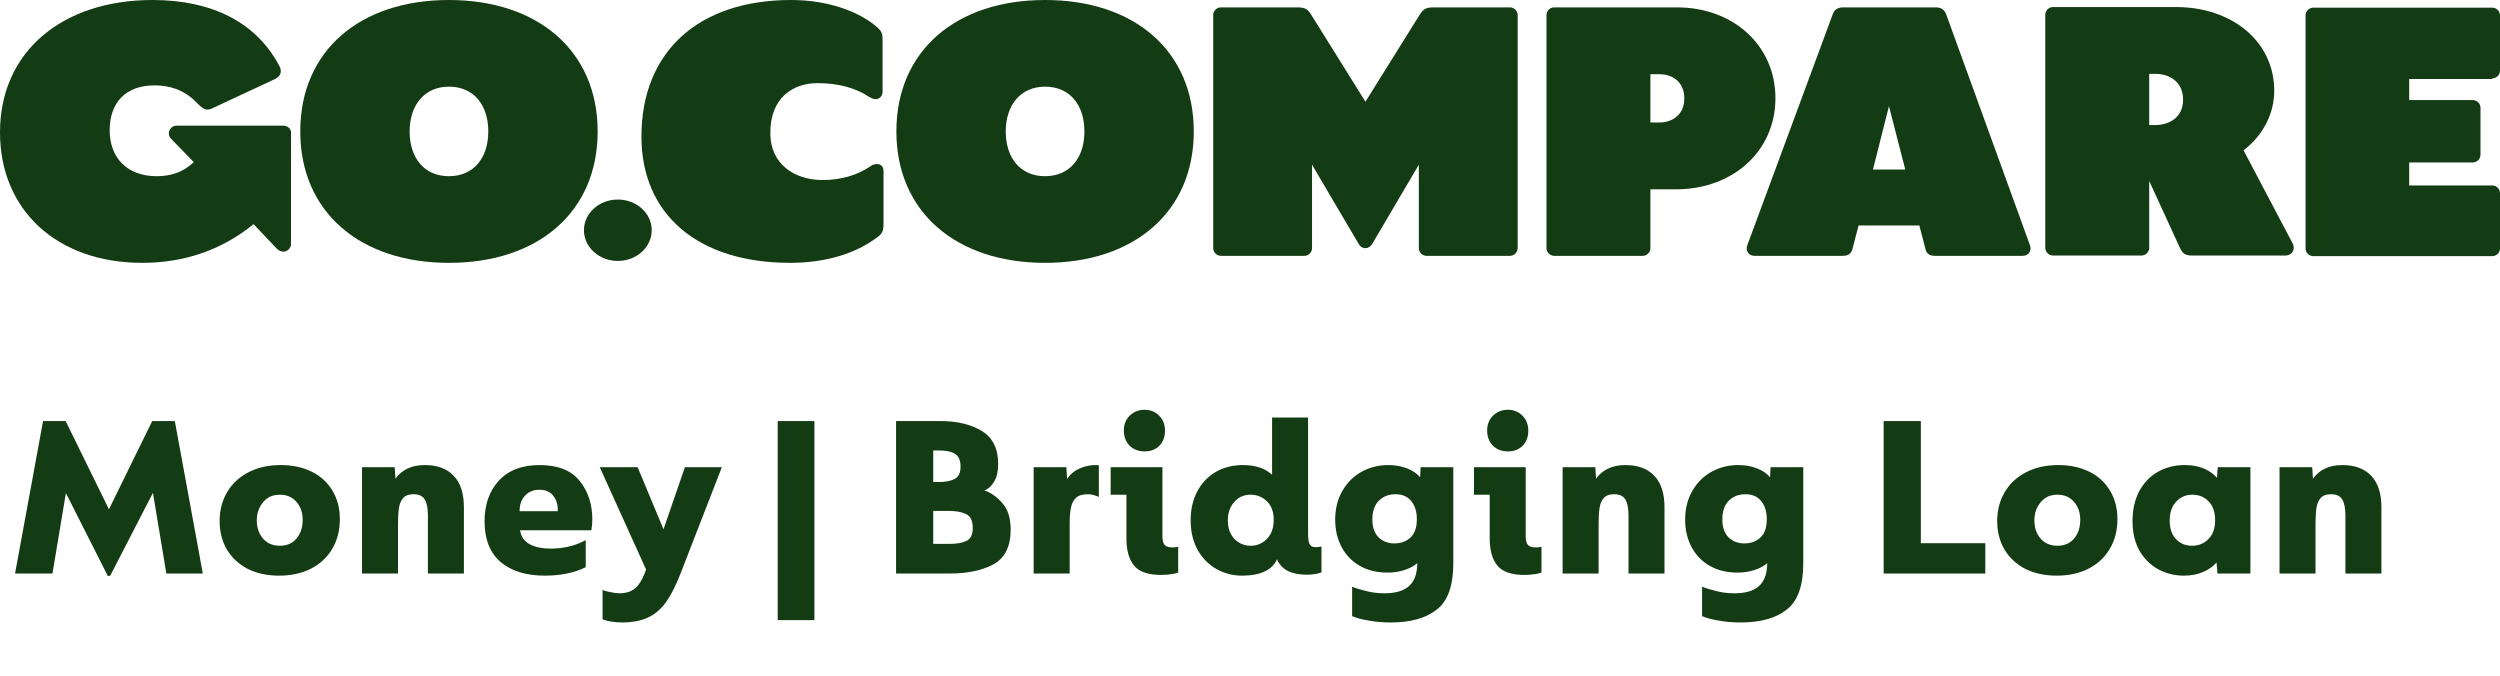
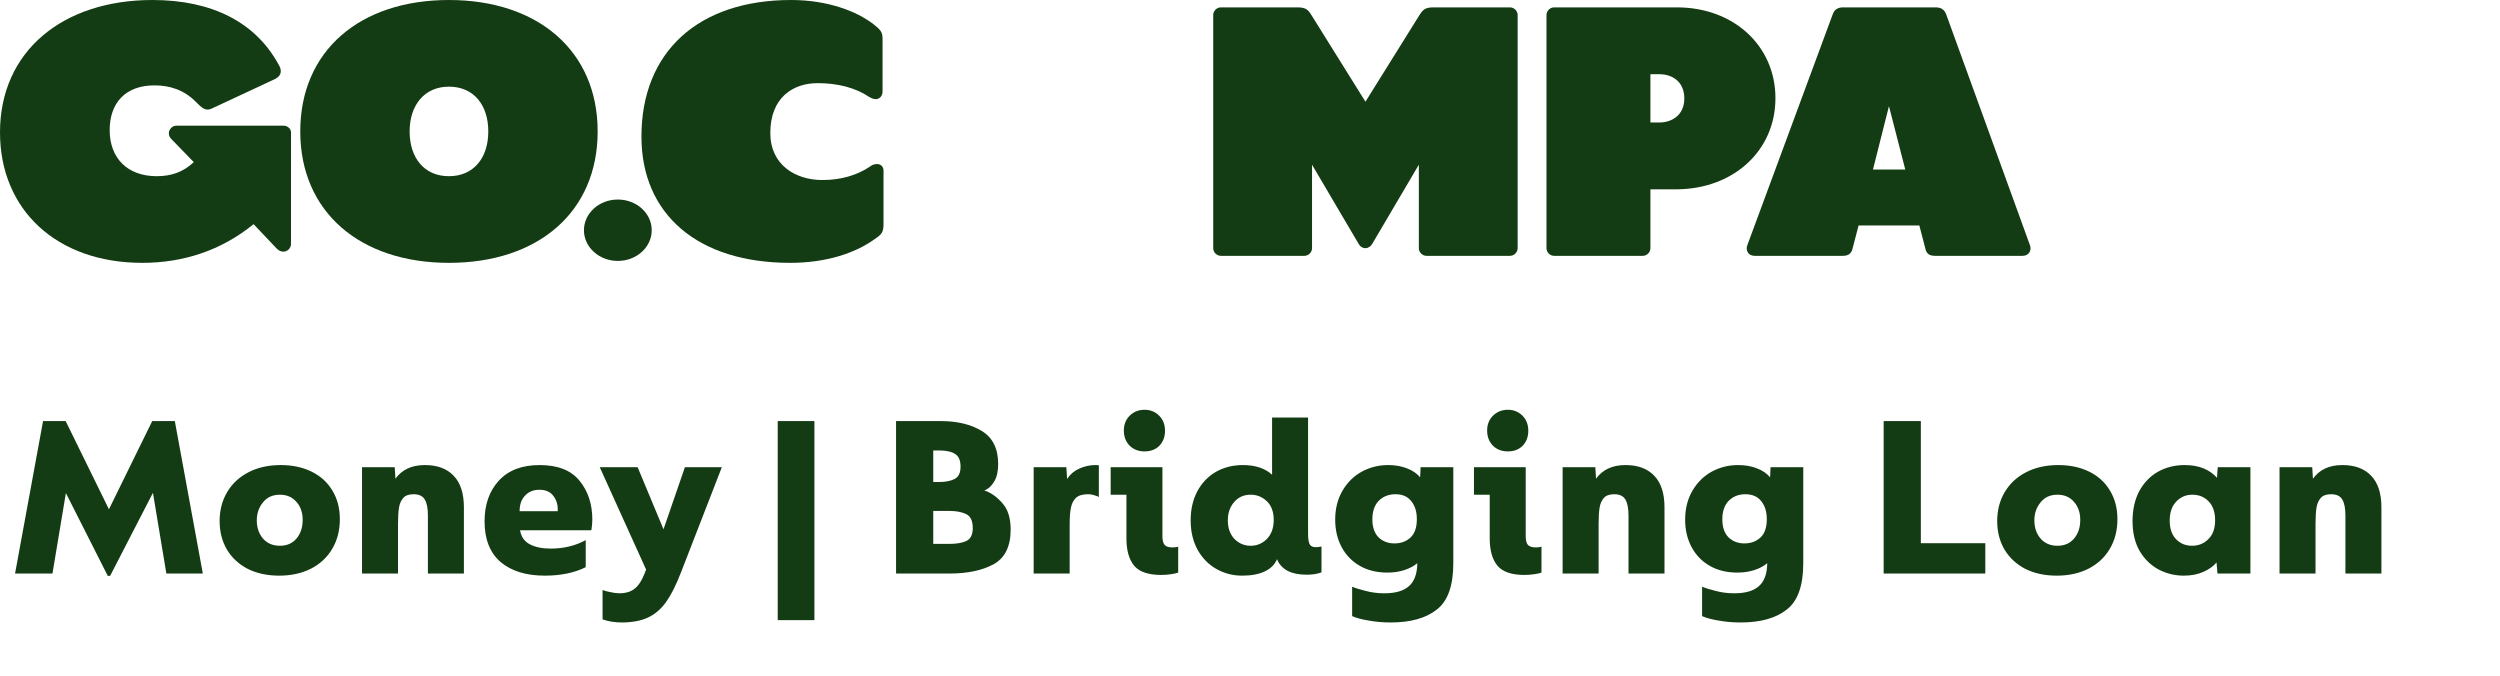
<svg xmlns="http://www.w3.org/2000/svg" width="170" height="46" viewBox="0 0 170 46" fill="none">
  <path d="M11.312 39L10.4 33.512L7.488 39.16H7.328L4.48 33.528L3.568 39H1.024L2.928 28.632H4.464L7.408 34.632L10.352 28.632H11.888L13.792 39H11.312ZM18.982 39.144C18.171 39.144 17.456 38.989 16.838 38.68C16.23 38.36 15.761 37.923 15.43 37.368C15.099 36.803 14.934 36.157 14.934 35.432C14.934 34.696 15.104 34.04 15.446 33.464C15.787 32.888 16.267 32.44 16.886 32.12C17.515 31.789 18.251 31.624 19.094 31.624C19.883 31.624 20.582 31.773 21.19 32.072C21.798 32.371 22.267 32.797 22.598 33.352C22.939 33.907 23.11 34.557 23.11 35.304C23.11 36.072 22.934 36.749 22.582 37.336C22.241 37.912 21.755 38.36 21.126 38.68C20.507 38.989 19.793 39.144 18.982 39.144ZM19.03 37.112C19.51 37.112 19.889 36.947 20.166 36.616C20.443 36.285 20.582 35.864 20.582 35.352C20.582 34.851 20.438 34.44 20.15 34.12C19.872 33.8 19.499 33.64 19.03 33.64C18.539 33.64 18.155 33.816 17.878 34.168C17.601 34.509 17.462 34.915 17.462 35.384C17.462 35.875 17.601 36.285 17.878 36.616C18.166 36.947 18.55 37.112 19.03 37.112ZM24.617 31.768H26.841L26.889 32.552C27.337 31.933 28.004 31.624 28.889 31.624C29.742 31.624 30.398 31.869 30.857 32.36C31.316 32.84 31.545 33.555 31.545 34.504V39H29.097V35.048C29.097 34.568 29.028 34.211 28.889 33.976C28.75 33.731 28.494 33.608 28.121 33.608C27.801 33.608 27.566 33.693 27.417 33.864C27.268 34.035 27.172 34.259 27.129 34.536C27.086 34.803 27.065 35.171 27.065 35.64V39H24.617V31.768ZM37.045 39.144C35.776 39.144 34.773 38.835 34.038 38.216C33.312 37.587 32.95 36.664 32.95 35.448C32.95 34.317 33.27 33.4 33.91 32.696C34.56 31.981 35.488 31.624 36.694 31.624C37.931 31.624 38.837 31.981 39.413 32.696C39.989 33.4 40.278 34.28 40.278 35.336C40.278 35.549 40.256 35.789 40.214 36.056H35.365C35.429 36.483 35.643 36.797 36.005 37C36.379 37.203 36.859 37.304 37.446 37.304C38.331 37.304 39.126 37.112 39.83 36.728V38.568C39.062 38.952 38.133 39.144 37.045 39.144ZM37.925 34.76C37.947 34.355 37.851 34.013 37.638 33.736C37.435 33.448 37.115 33.304 36.678 33.304C36.272 33.304 35.947 33.437 35.702 33.704C35.456 33.96 35.334 34.312 35.334 34.76H37.925ZM49.086 31.768L46.302 38.936C45.972 39.789 45.636 40.456 45.294 40.936C44.953 41.416 44.542 41.768 44.062 41.992C43.582 42.216 42.985 42.328 42.27 42.328C41.812 42.328 41.38 42.259 40.974 42.12V40.12C41.102 40.173 41.278 40.221 41.502 40.264C41.737 40.317 41.95 40.344 42.142 40.344C42.537 40.344 42.862 40.248 43.118 40.056C43.385 39.875 43.625 39.517 43.838 38.984L43.934 38.728L40.782 31.768H43.358L45.118 35.992L46.574 31.768H49.086ZM52.885 28.632H55.38V42.168H52.885V28.632ZM60.932 28.632H63.956C65.087 28.632 66.02 28.856 66.757 29.304C67.503 29.752 67.876 30.504 67.876 31.56C67.876 32.051 67.786 32.445 67.605 32.744C67.434 33.043 67.21 33.245 66.933 33.352C67.37 33.491 67.775 33.773 68.148 34.2C68.532 34.616 68.725 35.219 68.725 36.008C68.725 37.16 68.335 37.949 67.556 38.376C66.778 38.792 65.786 39 64.581 39H60.932V28.632ZM63.861 32.776C64.298 32.776 64.65 32.707 64.916 32.568C65.183 32.429 65.317 32.152 65.317 31.736C65.317 31.309 65.194 31.021 64.948 30.872C64.714 30.712 64.351 30.632 63.861 30.632H63.461V32.776H63.861ZM64.581 36.984C65.039 36.984 65.412 36.92 65.701 36.792C65.999 36.653 66.148 36.36 66.148 35.912C66.148 35.411 65.994 35.091 65.684 34.952C65.386 34.813 65.018 34.744 64.581 34.744H63.461V36.984H64.581ZM70.289 31.768H72.513L72.561 32.568C72.774 32.248 73.052 32.013 73.393 31.864C73.745 31.704 74.113 31.624 74.497 31.624C74.603 31.624 74.678 31.629 74.721 31.64V33.8C74.689 33.768 74.598 33.731 74.449 33.688C74.299 33.635 74.139 33.608 73.969 33.608C73.606 33.608 73.334 33.693 73.153 33.864C72.982 34.035 72.87 34.264 72.817 34.552C72.763 34.829 72.737 35.203 72.737 35.672V39H70.289V31.768ZM77.829 30.696C77.413 30.696 77.072 30.563 76.805 30.296C76.549 30.029 76.421 29.688 76.421 29.272C76.421 28.867 76.555 28.531 76.821 28.264C77.099 27.997 77.435 27.864 77.829 27.864C78.224 27.864 78.555 27.997 78.821 28.264C79.088 28.531 79.221 28.872 79.221 29.288C79.221 29.704 79.093 30.045 78.837 30.312C78.581 30.568 78.245 30.696 77.829 30.696ZM78.965 39.096C78.091 39.096 77.477 38.888 77.125 38.472C76.773 38.045 76.597 37.427 76.597 36.616V33.64H75.525V31.768H79.045V36.472C79.045 36.739 79.093 36.931 79.189 37.048C79.296 37.165 79.472 37.224 79.717 37.224C79.877 37.224 80.011 37.208 80.117 37.176V38.936C80.011 38.979 79.845 39.016 79.621 39.048C79.397 39.08 79.179 39.096 78.965 39.096ZM89.461 37.208C89.621 37.208 89.754 37.192 89.861 37.16V38.92C89.584 39.027 89.253 39.08 88.869 39.08C88.325 39.08 87.882 38.989 87.541 38.808C87.2 38.616 86.965 38.355 86.837 38.024C86.688 38.387 86.41 38.664 86.005 38.856C85.6 39.048 85.088 39.144 84.469 39.144C83.84 39.144 83.258 38.995 82.725 38.696C82.192 38.397 81.765 37.965 81.445 37.4C81.125 36.824 80.965 36.152 80.965 35.384C80.965 34.637 81.115 33.981 81.413 33.416C81.722 32.84 82.144 32.397 82.677 32.088C83.221 31.779 83.835 31.624 84.517 31.624C85.36 31.624 86.021 31.843 86.501 32.28V28.392H88.949V36.296C88.949 36.637 88.987 36.877 89.061 37.016C89.136 37.144 89.269 37.208 89.461 37.208ZM85.045 37.112C85.472 37.112 85.84 36.957 86.149 36.648C86.459 36.328 86.613 35.896 86.613 35.352C86.613 34.808 86.459 34.387 86.149 34.088C85.84 33.789 85.472 33.64 85.045 33.64C84.587 33.64 84.213 33.805 83.925 34.136C83.637 34.467 83.493 34.883 83.493 35.384C83.493 35.907 83.642 36.328 83.941 36.648C84.251 36.957 84.618 37.112 85.045 37.112ZM94.569 42.328C94.047 42.328 93.551 42.285 93.081 42.2C92.612 42.125 92.233 42.024 91.945 41.896V39.896C92.169 39.992 92.479 40.088 92.873 40.184C93.268 40.291 93.689 40.344 94.137 40.344C94.884 40.344 95.439 40.184 95.801 39.864C96.175 39.544 96.367 39.021 96.377 38.296C96.153 38.488 95.865 38.643 95.513 38.76C95.161 38.877 94.772 38.936 94.345 38.936C93.62 38.936 92.991 38.781 92.457 38.472C91.924 38.163 91.513 37.736 91.225 37.192C90.937 36.648 90.793 36.029 90.793 35.336C90.793 34.589 90.959 33.933 91.289 33.368C91.62 32.803 92.057 32.371 92.601 32.072C93.156 31.773 93.753 31.624 94.393 31.624C94.873 31.624 95.3 31.699 95.673 31.848C96.047 31.987 96.345 32.189 96.569 32.456L96.601 31.768H98.825V38.296C98.825 39.821 98.452 40.872 97.705 41.448C96.969 42.035 95.924 42.328 94.569 42.328ZM94.825 36.952C95.263 36.952 95.625 36.819 95.913 36.552C96.201 36.285 96.345 35.869 96.345 35.304C96.345 34.792 96.217 34.381 95.961 34.072C95.716 33.763 95.359 33.608 94.889 33.608C94.431 33.608 94.052 33.757 93.753 34.056C93.465 34.355 93.321 34.776 93.321 35.32C93.321 35.843 93.46 36.248 93.737 36.536C94.025 36.813 94.388 36.952 94.825 36.952ZM102.533 30.696C102.117 30.696 101.775 30.563 101.509 30.296C101.253 30.029 101.125 29.688 101.125 29.272C101.125 28.867 101.258 28.531 101.525 28.264C101.802 27.997 102.138 27.864 102.533 27.864C102.927 27.864 103.258 27.997 103.525 28.264C103.791 28.531 103.924 28.872 103.924 29.288C103.924 29.704 103.797 30.045 103.541 30.312C103.285 30.568 102.949 30.696 102.533 30.696ZM103.669 39.096C102.794 39.096 102.181 38.888 101.829 38.472C101.477 38.045 101.301 37.427 101.301 36.616V33.64H100.229V31.768H103.749V36.472C103.749 36.739 103.797 36.931 103.893 37.048C103.999 37.165 104.175 37.224 104.421 37.224C104.581 37.224 104.714 37.208 104.821 37.176V38.936C104.714 38.979 104.549 39.016 104.325 39.048C104.101 39.08 103.882 39.096 103.669 39.096ZM106.258 31.768H108.482L108.53 32.552C108.978 31.933 109.644 31.624 110.53 31.624C111.383 31.624 112.039 31.869 112.498 32.36C112.956 32.84 113.186 33.555 113.186 34.504V39H110.738V35.048C110.738 34.568 110.668 34.211 110.53 33.976C110.391 33.731 110.135 33.608 109.762 33.608C109.442 33.608 109.207 33.693 109.058 33.864C108.908 34.035 108.812 34.259 108.77 34.536C108.727 34.803 108.706 35.171 108.706 35.64V39H106.258V31.768ZM118.366 42.328C117.843 42.328 117.347 42.285 116.878 42.2C116.409 42.125 116.03 42.024 115.742 41.896V39.896C115.966 39.992 116.275 40.088 116.67 40.184C117.065 40.291 117.486 40.344 117.934 40.344C118.681 40.344 119.235 40.184 119.598 39.864C119.971 39.544 120.163 39.021 120.174 38.296C119.95 38.488 119.662 38.643 119.31 38.76C118.958 38.877 118.569 38.936 118.142 38.936C117.417 38.936 116.787 38.781 116.254 38.472C115.721 38.163 115.31 37.736 115.022 37.192C114.734 36.648 114.59 36.029 114.59 35.336C114.59 34.589 114.755 33.933 115.086 33.368C115.417 32.803 115.854 32.371 116.398 32.072C116.953 31.773 117.55 31.624 118.19 31.624C118.67 31.624 119.097 31.699 119.47 31.848C119.843 31.987 120.142 32.189 120.366 32.456L120.398 31.768H122.622V38.296C122.622 39.821 122.249 40.872 121.502 41.448C120.766 42.035 119.721 42.328 118.366 42.328ZM118.622 36.952C119.059 36.952 119.422 36.819 119.71 36.552C119.998 36.285 120.142 35.869 120.142 35.304C120.142 34.792 120.014 34.381 119.758 34.072C119.513 33.763 119.155 33.608 118.686 33.608C118.227 33.608 117.849 33.757 117.55 34.056C117.262 34.355 117.118 34.776 117.118 35.32C117.118 35.843 117.257 36.248 117.534 36.536C117.822 36.813 118.185 36.952 118.622 36.952ZM128.089 28.632H130.617V36.936H135.001V39H128.089V28.632ZM139.857 39.144C139.046 39.144 138.332 38.989 137.713 38.68C137.105 38.36 136.636 37.923 136.305 37.368C135.974 36.803 135.809 36.157 135.809 35.432C135.809 34.696 135.98 34.04 136.321 33.464C136.662 32.888 137.142 32.44 137.761 32.12C138.39 31.789 139.126 31.624 139.969 31.624C140.758 31.624 141.457 31.773 142.065 32.072C142.673 32.371 143.142 32.797 143.473 33.352C143.814 33.907 143.985 34.557 143.985 35.304C143.985 36.072 143.809 36.749 143.457 37.336C143.116 37.912 142.63 38.36 142.001 38.68C141.382 38.989 140.668 39.144 139.857 39.144ZM139.905 37.112C140.385 37.112 140.764 36.947 141.041 36.616C141.318 36.285 141.457 35.864 141.457 35.352C141.457 34.851 141.313 34.44 141.025 34.12C140.748 33.8 140.374 33.64 139.905 33.64C139.414 33.64 139.03 33.816 138.753 34.168C138.476 34.509 138.337 34.915 138.337 35.384C138.337 35.875 138.476 36.285 138.753 36.616C139.041 36.947 139.425 37.112 139.905 37.112ZM148.5 39.144C147.892 39.144 147.321 39.005 146.788 38.728C146.255 38.44 145.823 38.019 145.492 37.464C145.172 36.899 145.012 36.221 145.012 35.432C145.012 34.664 145.161 33.992 145.46 33.416C145.769 32.84 146.191 32.397 146.724 32.088C147.268 31.779 147.881 31.624 148.564 31.624C149.503 31.624 150.233 31.912 150.756 32.488L150.804 31.768H153.028V39H150.788L150.724 38.248C150.511 38.504 150.212 38.717 149.828 38.888C149.444 39.059 149.001 39.144 148.5 39.144ZM149.06 37.112C149.497 37.112 149.865 36.963 150.164 36.664C150.473 36.365 150.628 35.939 150.628 35.384C150.628 34.819 150.479 34.387 150.18 34.088C149.892 33.789 149.524 33.64 149.076 33.64C148.639 33.64 148.271 33.8 147.972 34.12C147.684 34.429 147.54 34.856 147.54 35.4C147.54 35.944 147.684 36.365 147.972 36.664C148.26 36.963 148.623 37.112 149.06 37.112ZM155.008 31.768H157.232L157.28 32.552C157.728 31.933 158.394 31.624 159.28 31.624C160.133 31.624 160.789 31.869 161.248 32.36C161.706 32.84 161.936 33.555 161.936 34.504V39H159.488V35.048C159.488 34.568 159.418 34.211 159.28 33.976C159.141 33.731 158.885 33.608 158.512 33.608C158.192 33.608 157.957 33.693 157.808 33.864C157.658 34.035 157.562 34.259 157.52 34.536C157.477 34.803 157.456 35.171 157.456 35.64V39H155.008V31.768Z" fill="#143C14" />
  <path d="M42.013 17.743C43.286 17.743 44.318 16.808 44.318 15.655C44.318 14.502 43.286 13.568 42.013 13.568C40.74 13.568 39.708 14.502 39.708 15.655C39.708 16.808 40.74 17.743 42.013 17.743Z" fill="#143C14" />
  <path d="M19.288 8.546H12.003C11.72 8.546 11.481 8.785 11.481 9.068C11.481 9.263 11.568 9.372 11.699 9.503L13.177 11.025C12.46 11.699 11.655 11.981 10.655 11.981C8.676 11.981 7.458 10.764 7.458 8.85C7.458 6.98 8.546 5.806 10.503 5.806C11.546 5.806 12.503 6.11 13.308 6.915L13.46 7.067C13.873 7.48 14.091 7.524 14.417 7.372L18.57 5.436C18.962 5.262 19.092 5.088 19.092 4.827C19.092 4.653 19.027 4.523 18.896 4.305C17.374 1.566 14.482 0 10.372 0C4.24 0 0 3.501 0 9.002C0 14.265 3.849 17.874 9.676 17.874C12.438 17.874 15.026 17.048 17.244 15.243L18.809 16.896C18.962 17.048 19.114 17.113 19.266 17.113C19.549 17.113 19.788 16.874 19.788 16.591V9.089C19.831 8.785 19.57 8.546 19.288 8.546Z" fill="#143C14" />
  <path d="M30.529 0C24.462 0 20.418 3.457 20.418 8.937C20.418 14.417 24.484 17.874 30.529 17.874C36.596 17.874 40.641 14.417 40.641 8.937C40.641 3.457 36.574 0 30.529 0ZM30.529 11.981C28.833 11.981 27.855 10.72 27.855 8.937C27.855 7.154 28.855 5.893 30.529 5.893C32.225 5.893 33.204 7.154 33.204 8.937C33.204 10.742 32.204 11.981 30.529 11.981Z" fill="#143C14" />
  <path d="M59.644 11.155C59.448 11.155 59.296 11.22 59.188 11.307C58.296 11.916 57.187 12.242 55.926 12.242C54.099 12.242 52.381 11.22 52.381 9.046C52.381 6.632 53.925 5.654 55.6 5.654C56.948 5.654 58.166 5.958 59.1 6.589C59.231 6.654 59.361 6.741 59.557 6.741C59.796 6.741 60.014 6.545 60.014 6.219V2.653C60.014 2.153 59.862 2.022 59.405 1.653C58.231 0.739 56.23 0 53.795 0C47.489 0 43.618 3.523 43.618 9.285C43.618 14.591 47.467 17.874 53.73 17.874C56.252 17.874 58.209 17.178 59.47 16.265C59.927 15.961 60.079 15.809 60.079 15.265V11.655C60.101 11.329 59.883 11.155 59.644 11.155Z" fill="#143C14" />
-   <path d="M71.066 0C64.999 0 60.954 3.457 60.954 8.937C60.954 14.417 65.02 17.874 71.066 17.874C77.111 17.874 81.177 14.417 81.177 8.937C81.177 3.457 77.132 0 71.066 0ZM71.066 11.981C69.369 11.981 68.391 10.72 68.391 8.937C68.391 7.154 69.391 5.893 71.066 5.893C72.762 5.893 73.74 7.154 73.74 8.937C73.74 10.742 72.74 11.981 71.066 11.981Z" fill="#143C14" />
-   <path d="M152.561 10.22C153.931 9.177 154.648 7.676 154.648 6.176C154.648 2.784 151.735 0.479 147.973 0.479H139.601C139.318 0.479 139.079 0.718 139.079 1.001V16.853C139.079 17.135 139.318 17.375 139.601 17.375H145.624C145.907 17.375 146.146 17.135 146.146 16.853V12.308L148.234 16.853C148.408 17.222 148.582 17.375 149.038 17.375H155.41C155.757 17.375 155.975 17.135 155.975 16.853C155.975 16.766 155.953 16.657 155.91 16.57L152.561 10.22ZM146.581 8.503H146.146V5.023H146.581C147.451 5.023 148.451 5.502 148.451 6.785C148.451 8.024 147.451 8.503 146.581 8.503Z" fill="#143C14" />
  <path d="M102.678 0.501H97.481C96.916 0.501 96.764 0.653 96.525 1.023L92.85 6.916L89.175 1.023C88.936 0.632 88.761 0.501 88.218 0.501H83.021C82.738 0.501 82.499 0.74 82.499 1.023V16.875C82.499 17.158 82.738 17.397 83.021 17.397H88.696C88.979 17.397 89.218 17.158 89.218 16.875V11.2L92.393 16.592C92.48 16.766 92.654 16.875 92.85 16.875C93.045 16.875 93.219 16.745 93.306 16.592L96.481 11.2V16.875C96.481 17.158 96.72 17.397 97.003 17.397H102.678C102.961 17.397 103.2 17.158 103.2 16.875V1.023C103.2 0.74 102.961 0.501 102.678 0.501Z" fill="#143C14" />
-   <path d="M169.478 5.327C169.761 5.327 170 5.088 170 4.805V1.043C170 0.76 169.761 0.521 169.478 0.521H157.301C157.018 0.521 156.779 0.76 156.779 1.043V16.895C156.779 17.178 157.018 17.417 157.301 17.417H169.478C169.761 17.417 170 17.178 170 16.895V13.133C170 12.851 169.761 12.611 169.478 12.611H163.825V11.046H168.152C168.435 11.046 168.674 10.807 168.674 10.524V7.327C168.674 7.045 168.435 6.806 168.152 6.806H163.825V5.37H169.478V5.327Z" fill="#143C14" />
  <path d="M120.73 6.677C120.73 3.111 117.882 0.501 114.033 0.501H105.683C105.4 0.501 105.161 0.74 105.161 1.023V16.875C105.161 17.158 105.4 17.397 105.683 17.397H111.706C111.989 17.397 112.228 17.158 112.228 16.875V12.874H114.011C117.882 12.852 120.73 10.243 120.73 6.677ZM112.837 8.329H112.228V5.046H112.837C113.685 5.046 114.533 5.524 114.533 6.699C114.533 7.829 113.685 8.329 112.837 8.329Z" fill="#143C14" />
  <path d="M132.342 0.98C132.211 0.632 131.972 0.501 131.624 0.501H125.34C124.97 0.501 124.731 0.653 124.622 0.98L118.816 16.679C118.686 17.027 118.881 17.397 119.316 17.397H125.296C125.666 17.397 125.883 17.267 125.97 16.919L126.383 15.331H130.515L130.928 16.919C131.015 17.288 131.233 17.397 131.602 17.397H137.539C137.973 17.397 138.169 17.006 138.039 16.679L132.342 0.98ZM127.362 11.526L128.449 7.22L129.558 11.526H127.362Z" fill="#143C14" />
</svg>